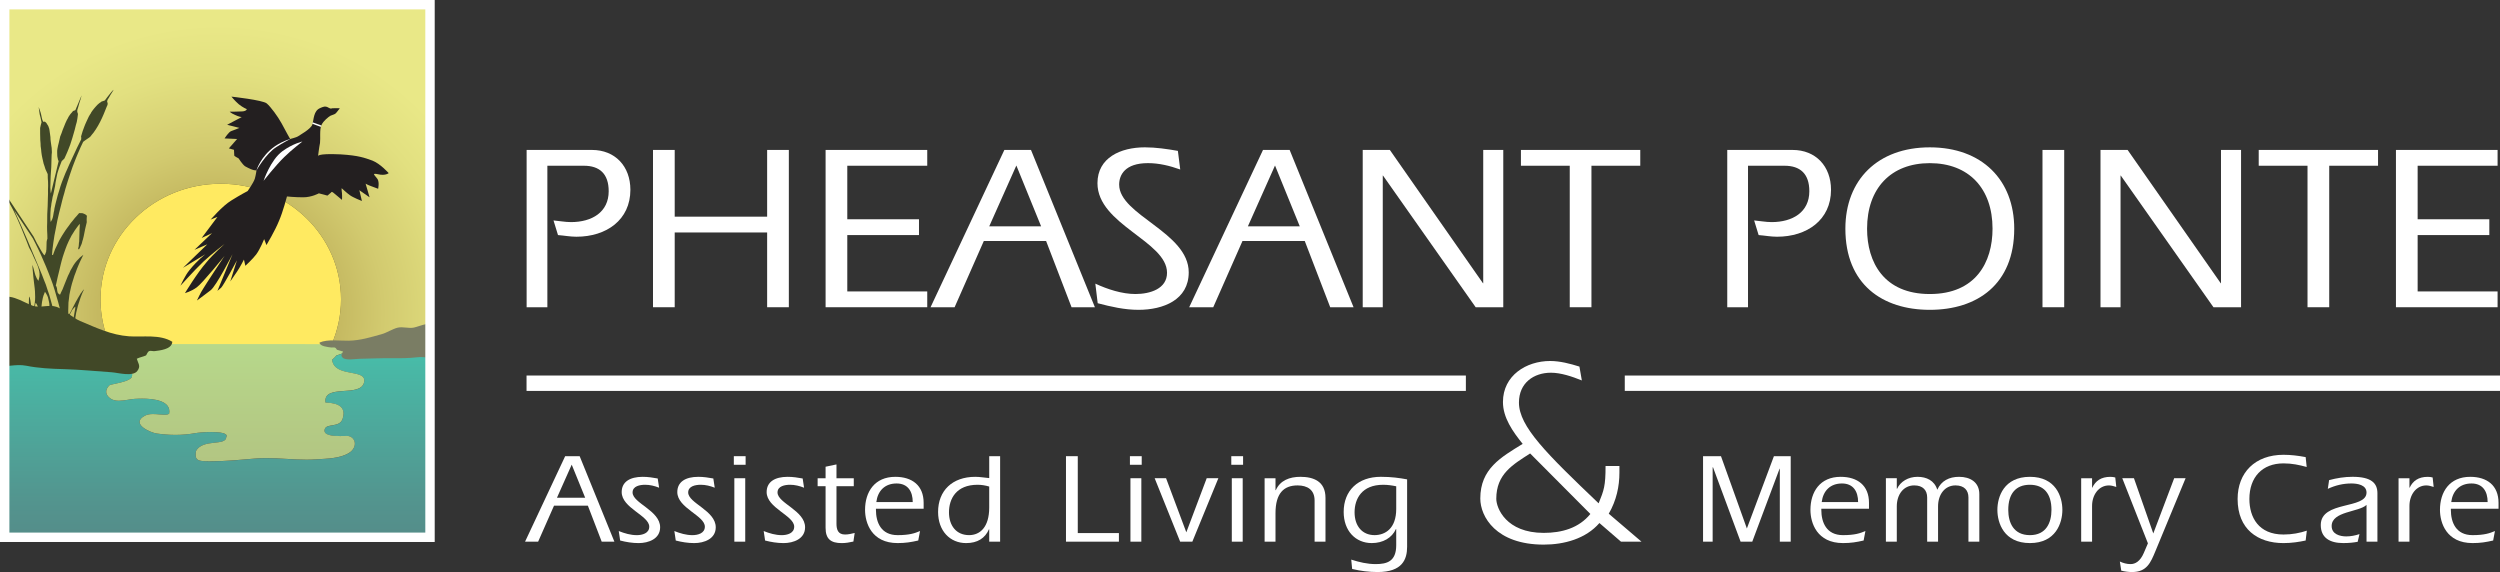
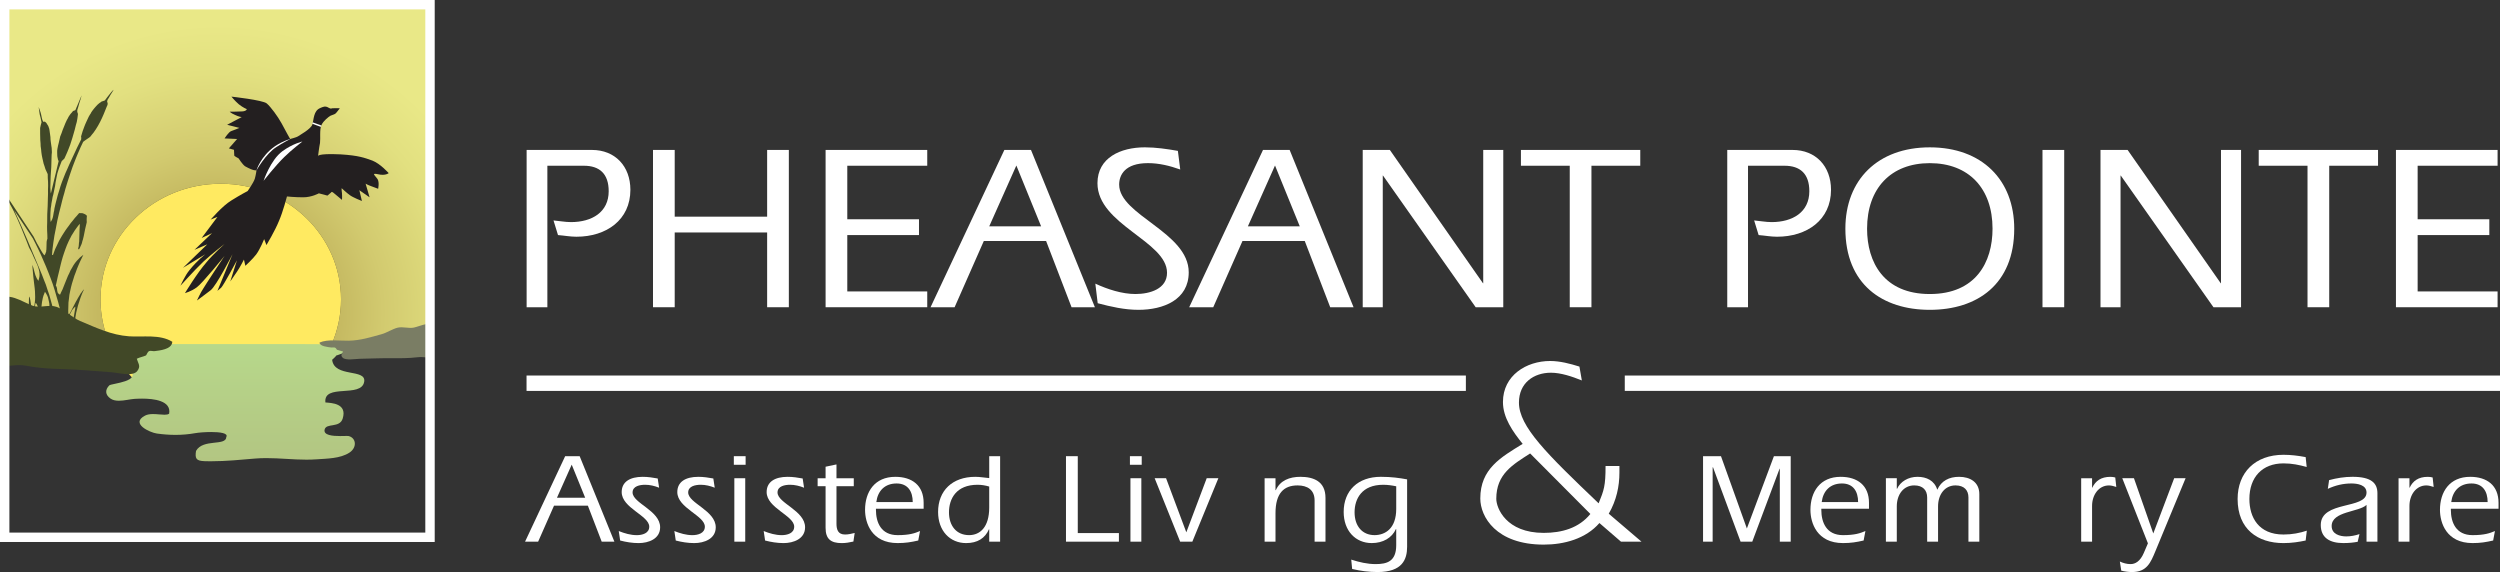
<svg xmlns="http://www.w3.org/2000/svg" id="Layer_1" viewBox="0 0 215.006 49.198">
  <rect x="0" y="0" width="215.006" height="49.198" fill="#333333" stroke="none" />
  <defs>
    <style>.cls-1{fill:none;}.cls-2,.cls-3{fill:#fff;}.cls-2,.cls-4{fill-rule:evenodd;}.cls-5{fill:url(#linear-gradient-2);}.cls-6{fill:url(#radial-gradient);}.cls-7{fill:url(#linear-gradient);}.cls-8{fill:#7a7d64;}.cls-9{clip-path:url(#clippath-1);}.cls-10{clip-path:url(#clippath-3);}.cls-11{clip-path:url(#clippath-4);}.cls-12{clip-path:url(#clippath-2);}.cls-13{clip-path:url(#clippath-5);}.cls-14{fill:#ffea61;}.cls-15{fill:#c9c2be;}.cls-4{fill:#231f20;}.cls-16{fill:#ffed64;}.cls-17{clip-path:url(#clippath);}.cls-18{fill:#414827;}</style>
    <clipPath id="clippath">
      <path class="cls-1" d="M36.982,29.595h-8.455c.516-1.183.801-2.482.801-3.845,0-5.494-4.631-9.948-10.342-9.948s-10.342,4.454-10.342,9.948c0,1.363.285,2.662.801,3.845H.47V.536h36.512v29.059" />
    </clipPath>
    <radialGradient id="radial-gradient" cx="126.91" cy="1073.958" fx="126.91" fy="1073.958" r="1" gradientTransform="translate(-3127.819 26654.738) scale(24.794 -24.794)" gradientUnits="userSpaceOnUse">
      <stop offset="0" stop-color="#9e8738" />
      <stop offset=".252" stop-color="#b7a752" />
      <stop offset=".57" stop-color="#d2ca6f" />
      <stop offset=".83" stop-color="#e2e080" />
      <stop offset="1" stop-color="#e9e887" />
    </radialGradient>
    <clipPath id="clippath-1">
      <rect class="cls-1" x=".47" y=".536" width="36.512" height="45.87" />
    </clipPath>
    <clipPath id="clippath-2">
-       <path class="cls-1" d="M10.228,29.611l.306-.015h2.859c-1.491.004-2.642.009-3.166.015M36.982,46.407H.47v-16.812h9.725c-.383.012-.636.061-1.125.256-.369.146-.639.51-.459.929.08.33.366.677,1.138.72.041.002.083.003.127.003.068,0,.138-.002.21-.004.071-.002.144-.004.217-.004.294,0,.589.033.806.234,1.196,1.106-1.53,1.236-1.713,1.42-.38.382-.349.807.099,1.125.204.145.46.192.731.192.463,0,.97-.137,1.341-.16.118-.007.359-.022.655-.022.967,0,2.525.162,2.325,1.291-.086.072-.227.094-.399.094-.139,0-.299-.014-.467-.029-.168-.014-.345-.029-.518-.029-.249,0-.491.03-.69.134-1.29.674.407,1.455,1.014,1.54.538.076,1.069.117,1.6.117.567,0,1.133-.047,1.709-.15.263-.047.824-.096,1.366-.096.759,0,1.482.096,1.301.427-.03.811-2.0.121-2.606,1.2-.1.659.01.854.734.88.202.007.405.011.606.011,1.253,0,2.492-.127,3.741-.232.324-.028.647-.038.971-.038.573,0,1.147.033,1.721.067.574.033,1.148.067,1.722.067.291,0,.582-.008.873-.03.866-.064,2.038-.057,2.829-.578.661-.437.586-1.257-.071-1.423-.026-.007-.078-.009-.148-.009-.07,0-.16.002-.261.004-.101.002-.215.005-.333.005-.644,0-1.446-.067-1.324-.563.141-.577,1.291-.109,1.55-.932.416-1.32-.967-1.351-1.485-1.394-.178-1.667,3.1-.356,3.337-1.782.191-1.155-2.573-.329-2.757-1.888.683-.609.006-.204.816-.524.298-.119.249-.802-.22-.81-.451-.007-1.528-.012-2.953-.015h10.776v16.812" />
-     </clipPath>
+       </clipPath>
    <linearGradient id="linear-gradient" x1="122.864" y1="1056.941" x2="123.864" y2="1056.941" gradientTransform="translate(-30288.102 -3493.424) rotate(90) scale(28.674 -28.674)" gradientUnits="userSpaceOnUse">
      <stop offset="0" stop-color="#47bfab" />
      <stop offset=".077" stop-color="#49b7a5" />
      <stop offset=".469" stop-color="#53948e" />
      <stop offset=".791" stop-color="#597e80" />
      <stop offset="1" stop-color="#5c777b" />
    </linearGradient>
    <clipPath id="clippath-3">
      <rect class="cls-1" x=".47" y=".536" width="36.512" height="45.87" />
    </clipPath>
    <clipPath id="clippath-4">
      <path class="cls-1" d="M18.198,39.673c-.202,0-.404-.003-.606-.011-.723-.026-.834-.22-.734-.88.606-1.079,2.576-.39,2.606-1.2.18-.331-.542-.427-1.301-.427-.542,0-1.103.049-1.366.096-.575.103-1.142.15-1.709.15-.53,0-1.062-.041-1.6-.117-.607-.086-2.304-.867-1.014-1.54.198-.104.44-.134.69-.134.173,0,.35.015.518.029.168.015.328.029.467.029.172,0,.313-.022.399-.094.2-1.13-1.358-1.291-2.325-1.291-.296,0-.537.015-.655.022-.371.023-.879.16-1.341.16-.271,0-.527-.047-.731-.192-.448-.318-.479-.743-.099-1.125.183-.184,2.909-.314,1.713-1.42-.216-.2-.512-.234-.806-.234-.073,0-.146.002-.217.004-.072.002-.142.004-.21.004-.043,0-.086-.001-.127-.003-.773-.042-1.058-.39-1.138-.72-.18-.419.09-.783.459-.929.489-.195.742-.243,1.125-.256h.34l-.306.015c.523-.007,1.675-.012,3.166-.015h12.812c1.425.004,2.502.009,2.953.015.468.007.518.691.22.81-.809.321-.132-.084-.816.524.184,1.558,2.948.733,2.757,1.888-.237,1.426-3.516.115-3.337,1.782.518.044,1.901.074,1.485,1.394-.26.823-1.41.355-1.55.932-.121.496.68.563,1.324.563.119,0,.232-.002.333-.005.101-.002.191-.004.261-.004.07,0,.121.002.148.009.657.166.733.987.071,1.423-.791.522-1.963.515-2.829.578-.291.022-.582.03-.873.03-.574,0-1.148-.033-1.722-.067-.574-.034-1.147-.067-1.721-.067-.324,0-.648.01-.971.038-1.249.105-2.488.232-3.741.232" />
    </clipPath>
    <linearGradient id="linear-gradient-2" x1="122.864" y1="1056.984" x2="123.864" y2="1056.984" gradientTransform="translate(-30288.102 -3493.424) rotate(90) scale(28.674 -28.674)" gradientUnits="userSpaceOnUse">
      <stop offset="0" stop-color="#b7d88b" />
      <stop offset=".212" stop-color="#b4cc85" />
      <stop offset=".689" stop-color="#afb67b" />
      <stop offset="1" stop-color="#aeaf78" />
    </linearGradient>
    <clipPath id="clippath-5">
      <rect class="cls-1" x=".47" y=".536" width="36.512" height="45.87" />
    </clipPath>
  </defs>
  <g class="cls-17">
    <path class="cls-6" d="M36.982,29.595h-8.455c.516-1.183.801-2.482.801-3.845,0-5.494-4.631-9.948-10.342-9.948s-10.342,4.454-10.342,9.948c0,1.363.285,2.662.801,3.845H.47V.536h36.512v29.059" />
  </g>
  <g class="cls-9">
    <path class="cls-18" d="M9.674,7.809l-.096.104-.094.117-.094.118-.186.236-.096.133-.093.117-.031.015-.031.015-.092.027-.076.028-.028-.002-.033.03-.08.057-.091.058-.154.131-.14.148-.141.161-.141.177-.125.178-.05.104-.062.088-.112.193-.097.208-.097.209-.094.209-.083.208-.148.403-.117.389-.016.044-.001.046.013.075-.002.075-.002.031v.045l-.353.713-.339.729-.339.731-.16.37-.162.358-.148.373-.146.372-.131.374-.115.388-.118.374-.102.388-.104.406-.088.39-.018.149-.036.151-.053.315-.034.148-.05.15-.065.118-.031.06-.033.045-.024-.198-.008-.196.006-.196.005-.195.026-.392.036-.195.021-.196.073-.39.034-.195.054-.194.157-.751.039-.285.052-.271.052-.269.053-.255.083-.268.086-.254.097-.255.097-.252.032-.045.031-.029.062-.058.031-.03.031-.029.031-.028.031-.045.13-.284.13-.297.113-.283.115-.298.101-.313.099-.314.1-.344.102-.359.084-.344.084-.298.053-.302.04-.316.002-.03v-.046l-.028-.091-.027-.076.002-.044v-.046l.003-.059.018-.076.049-.149.1-.359.118-.374.05-.179.034-.134-.178.417-.148.358-.128.298-.081.194-.032.013-.028.015-.065.027-.058.013-.047.045-.094.117-.094.103-.094.132-.079.119-.065.134-.078.133-.13.283-.113.283-.115.282-.099.285-.114.282-.12.524-.068.27-.053.27-.019.136-.003.135.007.272.01.136.028.121.026.137.057.121-.67,2.785-.026-.167-.01-.181-.01-.181.006-.182.01-.39.013-.393.026-.392.026-.376.011-.363.008-.316.013-.392.021-.21-.01-.198-.009-.179-.026-.169-.05-.363-.023-.196-.008-.211-.05-.363-.023-.168-.026-.165-.057-.168-.028-.076-.044-.077-.044-.06-.042-.077-.058-.078-.073-.062-.016-.015-.015-.001-.029-.015-.045.014-.047-.003h-.029l-.013-.031-.057-.137-.041-.152-.067-.319-.041-.153-.055-.169-.055-.151-.057-.153.087.621.026.107.055.212.079.379-.068.24-.018.09-.034.149v.53l.013.528.023.258.008.255.039.274.021.242.037.256.052.259.055.242.052.227.084.244.07.228.099.215.099.214.005.332.023.331.006.332-.011.348.003.346-.011.347-.019.709-.036.707-.006.709-.01.361.005.346.018.348.007.349-.031.073-.019.09-.018.092-.002.089-.005.182-.006.196-.006.195-.016.09-.003.091-.034.09-.033.088-.032.076-.062.073-.087-.123-.088-.123-.157-.262-.144-.26-.157-.275-.285-.568-2.474-3.737-.005.172-.005-.004.005.01-.001.064.123.185.031.091c.615.633,1.929,4.15,1.929,4.15l.207.392.086.183.084.198.084.183.172.368.084.182.07.198.026.092.028.091.042.183.011.106.013.091-.005.105-.002.09-.018.105-.02.09-.05.21-.059-.077-.042-.062-.045-.076-.042-.092-.07-.166-.055-.184-.096-.364-.053-.183-.057-.167.008.241.024.258.045.498.059.517.061.498.023.258.008.241.008.258-.008.24-.023.242-.036.24-.019.121-.033.119-.018.105-.049.12-.045-.061-.028-.062-.04-.152-.041-.152-.026-.167-.026-.167-.013-.09-.011-.077-.039-.166-.029-.076-.043-.062-.026.903.011.107-.003.09-.003.106-.005.105-.034.194-.037.211-.036.209-.036.212-.003.119-.002.105.01.122.011.105.032-.059.018-.075.016-.074.003-.075.003-.151.005-.166.007-.151.016-.075.002-.03v-.031l.032-.074.031-.059.033-.059.063-.059.042.062.045.061.026.077.014.059.013.077-.003.09-.005.151-.005.166-.003.151.011.075.013.062.015.06.028.061.065-.104.034-.121.031-.118.019-.136.019-.121.003-.135.008-.272.008-.271.008-.272.005-.135.018-.12.021-.135.032-.12.044.048.029.044.057.108.042.107.013.046.013.06.028.121-.005.136.013.121-.005.136-.023.271-.008.27-.023.271-.005.121.013.137.149.004.058-.374.026-.392.068-.752.039-.375.021-.181.036-.18.036-.18.05-.178.065-.165.067-.178.099.154.086.153.073.17.037.166.042.181.037.183.011.181.01.196.01.198-.006.195-.011.406-.013.393.005.408.527.016-.023-.244-.023-.241-.04-.228-.021-.227-.092-.455-.039-.228-.053-.227-.123-.443-.123-.439-.152-.443-.138-.426-.17-.426-.165-.429-.355-.855-.352-.839s-.97-2.352-1.683-3.856l1.607,2.421.242.475.24.489.229.489.211.489.212.488.097.245.099.244.196.504.183.503.165.517.149.518.152.517.136.516.12.533.102.529.055.275.05.272.212.006.083-.238.066-.24.068-.24.081-.237.083-.225.063-.105.049-.104.065-.104.078-.088.076-.088.092-.073-.02.195-.037.211-.071.419-.039.225-.021.226-.006.241.006.242.136.004.006-.211.006-.212.021-.211.023-.21.035-.209.036-.21.052-.21.052-.209.05-.195.068-.209.063-.194.067-.209.146-.388.18-.388-.11.118-.094.132-.092.118-.079.134-.161.267-.078.147-.081.134-.302.58-.144.282-.159.267-.062-.003-.005-.348.01-.331.009-.348.042-.328.04-.347.034-.166.034-.164.07-.316.086-.328.099-.314.101-.329.115-.298.113-.314.131-.314.13-.297.143-.297.144-.298-.2.16-.108.088-.078.088-.17.175-.159.193-.141.207-.125.221-.13.222-.097.225-.112.222-.097.238-.193.477-.182.462-.112.223-.097.223-.062-.016-.044-.033-.042-.046-.029-.031-.029-.046-.015-.06-.026-.106-.013-.105-.011-.122-.042-.107-.013-.046-.044-.046.157-.718.172-.705.084-.358.087-.345.102-.359.114-.344.115-.328.131-.341.146-.328.081-.164.078-.148.081-.163.094-.148.193-.31.203-.281.11-.148.123-.132-.029.512-.015.556-.011.301-.002.136-.021.15-.022.271-.034.136-.02.117.091.003.065-.117.065-.151.062-.133.05-.135.034-.15.049-.149.07-.285.123-.614.07-.299.068-.286-.008-.211.006-.181.018-.165-.073-.062-.075-.062-.073-.032-.075-.033-.089-.033-.089-.002-.093-.003-.104-.004-.188.221-.186.206-.173.222-.172.205-.157.221-.157.207-.157.222-.143.222-.141.222-.13.223-.126.222-.112.238-.112.238-.114.237-.182.494-.084-.002.037-.453.078-.601.094-.615.125-.63.125-.66.156-.674.172-.674.084-.344.086-.33.101-.344.086-.328.201-.658.212-.643.215-.626.23-.596.114-.284.113-.268.226-.522.225-.475.078-.059.076-.058.17-.117.167-.114.08-.059.061-.058.125-.163.125-.147.204-.295.19-.31.177-.327.08-.164.079-.163.146-.328.277-.685.049-.104.018-.075v-.06l.004-.061-.029-.046-.013-.046.002-.045v-.031l.049-.134.08-.117.143-.253.159-.251.126-.209-.107.088" />
    <path class="cls-14" d="M29.328,25.75c0,5.494-4.631,9.948-10.342,9.948s-10.342-4.454-10.342-9.948,4.63-9.948,10.342-9.948,10.342,4.454,10.342,9.948" />
  </g>
  <g class="cls-12">
    <path class="cls-7" d="M10.228,29.611l.306-.015h2.859c-1.491.004-2.642.009-3.166.015M36.982,46.407H.47v-16.812h9.725c-.383.012-.636.061-1.125.256-.369.146-.639.51-.459.929.08.33.366.677,1.138.72.041.002.083.003.127.003.068,0,.138-.002.21-.004.071-.002.144-.004.217-.004.294,0,.589.033.806.234,1.196,1.106-1.53,1.236-1.713,1.42-.38.382-.349.807.099,1.125.204.145.46.192.731.192.463,0,.97-.137,1.341-.16.118-.007.359-.022.655-.022.967,0,2.525.162,2.325,1.291-.086.072-.227.094-.399.094-.139,0-.299-.014-.467-.029-.168-.014-.345-.029-.518-.029-.249,0-.491.03-.69.134-1.29.674.407,1.455,1.014,1.54.538.076,1.069.117,1.6.117.567,0,1.133-.047,1.709-.15.263-.047.824-.096,1.366-.096.759,0,1.482.096,1.301.427-.03.811-2.0.121-2.606,1.2-.1.659.01.854.734.88.202.007.405.011.606.011,1.253,0,2.492-.127,3.741-.232.324-.028.647-.038.971-.038.573,0,1.147.033,1.721.067.574.033,1.148.067,1.722.067.291,0,.582-.008.873-.03.866-.064,2.038-.057,2.829-.578.661-.437.586-1.257-.071-1.423-.026-.007-.078-.009-.148-.009-.07,0-.16.002-.261.004-.101.002-.215.005-.333.005-.644,0-1.446-.067-1.324-.563.141-.577,1.291-.109,1.55-.932.416-1.32-.967-1.351-1.485-1.394-.178-1.667,3.1-.356,3.337-1.782.191-1.155-2.573-.329-2.757-1.888.683-.609.006-.204.816-.524.298-.119.249-.802-.22-.81-.451-.007-1.528-.012-2.953-.015h10.776v16.812" />
  </g>
  <g class="cls-10">
    <path class="cls-16" d="M10.534,29.595h-.34c.122-.004.258-.004.42-.004l-.08.004M26.206,29.595h-12.812c1.822-.005,4.151-.007,6.465-.007,2.302,0,4.59.002,6.347.007" />
  </g>
  <g class="cls-11">
    <path class="cls-5" d="M18.198,39.673c-.202,0-.404-.003-.606-.011-.723-.026-.834-.22-.734-.88.606-1.079,2.576-.39,2.606-1.2.18-.331-.542-.427-1.301-.427-.542,0-1.103.049-1.366.096-.575.103-1.142.15-1.709.15-.53,0-1.062-.041-1.6-.117-.607-.086-2.304-.867-1.014-1.54.198-.104.44-.134.69-.134.173,0,.35.015.518.029.168.015.328.029.467.029.172,0,.313-.022.399-.094.2-1.13-1.358-1.291-2.325-1.291-.296,0-.537.015-.655.022-.371.023-.879.16-1.341.16-.271,0-.527-.047-.731-.192-.448-.318-.479-.743-.099-1.125.183-.184,2.909-.314,1.713-1.42-.216-.2-.512-.234-.806-.234-.073,0-.146.002-.217.004-.072.002-.142.004-.21.004-.043,0-.086-.001-.127-.003-.773-.042-1.058-.39-1.138-.72-.18-.419.09-.783.459-.929.489-.195.742-.243,1.125-.256h.34l-.306.015c.523-.007,1.675-.012,3.166-.015h12.812c1.425.004,2.502.009,2.953.015.468.007.518.691.22.81-.809.321-.132-.084-.816.524.184,1.558,2.948.733,2.757,1.888-.237,1.426-3.516.115-3.337,1.782.518.044,1.901.074,1.485,1.394-.26.823-1.41.355-1.55.932-.121.496.68.563,1.324.563.119,0,.232-.002.333-.005.101-.002.191-.004.261-.004.07,0,.121.002.148.009.657.166.733.987.071,1.423-.791.522-1.963.515-2.829.578-.291.022-.582.03-.873.03-.574,0-1.148-.033-1.722-.067-.574-.034-1.147-.067-1.721-.067-.324,0-.648.01-.971.038-1.249.105-2.488.232-3.741.232" />
  </g>
  <g class="cls-13">
    <path class="cls-18" d="M-.418,31.474c.894.144,1.759-.203,2.673-.02,1.074.214,2.11.263,3.279.294,1.321.035,2.713.176,4.082.269.516.035,1.799.404,2.188-.107.331-.434.082-.619-.04-1.057.256-.128.566-.178.794-.287.04-.019.122-.302.266-.369.131-.06.326.021.465.002.405-.055,1.501-.14,1.53-.805-1.073-.669-2.539-.384-3.733-.472-1.517-.112-2.779-.723-4.196-1.316-.648-.271-1.357-.979-2.024-1.215-.647-.229-1.41.123-2.06-.098-.822-.28-2.261-1.368-3.057-.357-.508.645-.353,2.051-.299,2.893.05.789-.116,2.056.2,2.737" />
    <path class="cls-8" d="M37.692,30.789c-.603.053-1.179-.135-1.797-.063-.725.084-1.422.088-2.208.08-.888-.009-1.826.033-2.748.051-.347.007-1.216.164-1.47-.096-.216-.221-.046-.307.043-.521-.17-.068-.378-.099-.53-.158-.026-.01-.077-.152-.174-.187-.087-.032-.219.004-.312-.008-.272-.035-1.007-.099-1.017-.427.731-.308,1.713-.139,2.516-.158,1.022-.025,1.879-.301,2.841-.565.44-.121.926-.456,1.378-.559.439-.1.946.089,1.386-.007.557-.121,1.54-.63,2.06-.115.332.328.207,1.019.159,1.433-.045.388.048,1.017-.175,1.346" />
    <path class="cls-4" d="M27.547,9.287c.245-.098.421-.204.711-.024.21.131.294.049.294.049,0,0,.695-.029.67.02-.049.024-.274.37-.384.446-.11.075-.237.097-.409.17-.172.098-.613.441-.784.807-.172.367-.074,1.174-.123,1.541-.073.342-.172,1.15-.172,1.15,0,0-.172-.269,1.936-.171,1.569.098,2.059.294,2.745.538.686.269,1.397,1.076,1.397,1.076,0,0-.27.245-.907.098-.662-.146-.221.147-.049.416.172.294.049.832.049.832,0,0-.245-.098-.588-.22-.343-.122-.49-.22-.49-.22l.343,1.174-.882-.612.221.929c-.049-.024-.76-.293-1.054-.513-.27-.196-.686-.587-.686-.587,0,0-.025.073.025.416.025.342,0,.587,0,.587,0,0-.564-.465-.735-.612-.172-.147-.196-.024-.196-.024l-.319.269-.735-.196s-.613.342-1.348.342-1.397-.073-1.397-.073c0,0-.343,1.321-.686,2.103-.343.856-1.079,2.079-1.079,2.079l-.196-.514s-.343.856-.686,1.321c-.319.416-.931.978-.931.978l-.123-.538s-.319.636-.588,1.027c-.245.367-.588.856-.588.856l.573-1.816s-1.137,2.134-1.358,2.354c-.22.196-.319.269-.319.269l1.299-3.155s-1.397,2.739-1.887,3.106c-.466.367-1.176.88-1.176.88,0,0,.343-.734.515-.978.147-.269,1.863-2.862,1.863-2.862,0,0-1.912,2.372-2.402,2.715-.466.342-1.005.489-1.005.489,0,0,1.029-1.712,1.863-2.666.539-.66,1.544-1.565,1.544-1.565,0,0-1.127.88-1.789,1.492-.833.782-2.01,2.128-2.01,2.103.025-.025.392-.881.784-1.345.686-.856,1.373-1.369,1.373-1.369l-1.936,1.174,2.091-2.021-1.101.473,1.51-1.437-.893.418,1.359-1.812-.587.228c0,.024.979-1.157,1.788-1.646.784-.489,1.397-.807,1.397-.807,0,0,.49-.685.613-1.052.098-.342.147-.734.147-.734,0,0-.196.098-.98-.342-.221-.147-.564-.685-.564-.685,0,0-.392-.196-.368-.245,0-.073-.025-.489-.025-.489l-.441-.122.711-.807-1.078-.049s.368-.587.588-.636c.221-.073.686-.269.686-.269l-1.054-.269,1.25-.66s-.245-.025-.588-.196c-.343-.147-.441-.269-.441-.269,0,0,.711,0,1.079-.024.368-.024.392-.196.392-.196,0,0-.319-.122-.686-.416-.343-.293-.637-.66-.637-.66,0,0,2.696.293,3.039.587.343.293.956,1.125,1.275,1.712.319.611.736,1.345.736,1.345,0,0,.564-.147.662-.22.123-.098,1.103-.612,1.25-1.027.123-.44.098-1.198.686-1.419" />
    <line class="cls-15" x1="26.874" y1="10.583" x2="27.615" y2="10.852" />
    <polyline class="cls-3" points="27.594 10.911 26.852 10.642 26.895 10.523 27.637 10.792 27.594 10.911" />
    <path class="cls-2" d="M26.003,12.173s-.809.171-1.716.832c-1.029.758-1.617,2.544-1.617,2.544,0,0,1.029-1.321,1.789-2.054.564-.563,1.544-1.321,1.544-1.321" />
    <path class="cls-2" d="M24.99,11.941s-.636.167-1.321.62c-1.272.882-1.614,2.099-1.614,2.099,0,0,.807-1.455,1.736-2.027.465-.31,1.198-.692,1.198-.692" />
  </g>
  <path class="cls-3" d="M37.386,46.612H0V0h37.386v46.612M.808,45.804h35.77V.808H.808v44.996Z" />
  <path class="cls-3" d="M45.291,12.895h5.618c1.987,0,3.306,1.399,3.306,3.428,0,2.596-2.068,4.036-4.644,4.036-.527,0-1.055-.102-1.582-.142l-.386-1.258c.507.041.994.142,1.501.142,1.805,0,3.245-.852,3.245-2.657,0-1.501-.791-2.19-2.13-2.19h-3.144v12.169h-1.784v-13.528" />
  <polyline class="cls-3" points="58.026 12.895 58.026 18.634 65.976 18.634 65.976 12.895 67.842 12.895 67.842 26.423 65.976 26.423 65.976 19.993 58.026 19.993 58.026 26.423 56.16 26.423 56.16 12.895 58.026 12.895" />
  <polyline class="cls-3" points="71.003 12.895 79.745 12.895 79.745 14.254 72.869 14.254 72.869 18.857 79.035 18.857 79.035 20.217 72.869 20.217 72.869 25.064 79.745 25.064 79.745 26.423 71.003 26.423 71.003 12.895" />
  <path class="cls-3" d="M86.375,12.895h2.292l5.497,13.528h-2.008l-2.19-5.699h-5.354l-2.514,5.699h-2.069l6.348-13.528M89.539,19.466l-2.13-5.233-2.333,5.233h4.462Z" />
  <path class="cls-3" d="M94.202,24.394c1.055.487,2.292.892,3.448.892,1.257,0,2.717-.446,2.717-1.825,0-2.718-5.983-4.138-5.983-7.707,0-2.19,1.987-3.083,4.077-3.083.953,0,1.906.142,2.839.304l.203,1.602c-.912-.325-1.826-.548-2.779-.548-1.988,0-2.474,1.034-2.474,1.846,0,2.637,5.983,4.097,5.983,7.545,0,2.373-2.191,3.225-4.321,3.225-1.196,0-2.353-.263-3.508-.568l-.203-1.683" />
  <path class="cls-3" d="M108.62,12.895h2.292l5.497,13.528h-2.008l-2.19-5.699h-5.354l-2.515,5.699h-2.069l6.348-13.528M111.784,19.466l-2.13-5.233-2.333,5.233h4.462Z" />
  <polyline class="cls-3" points="117.197 12.895 119.53 12.895 127.52 24.333 127.561 24.374 127.561 12.895 129.285 12.895 129.285 26.423 126.912 26.423 118.961 15.126 118.921 15.085 118.921 26.423 117.197 26.423 117.197 12.895" />
  <polyline class="cls-3" points="136.868 26.423 135.002 26.423 135.002 14.254 130.804 14.254 130.804 12.895 141.067 12.895 141.067 14.254 136.868 14.254 136.868 26.423" />
  <path class="cls-3" d="M148.548,12.895h5.618c1.988,0,3.306,1.399,3.306,3.428,0,2.596-2.069,4.036-4.644,4.036-.527,0-1.054-.102-1.582-.142l-.385-1.258c.508.041.994.142,1.501.142,1.805,0,3.245-.852,3.245-2.657,0-1.501-.791-2.19-2.13-2.19h-3.144v12.169h-1.785v-13.528" />
  <path class="cls-3" d="M173.229,19.669c0,4.786-3.185,6.977-7.261,6.977s-7.261-2.191-7.261-6.977c0-4.198,2.779-6.997,7.261-6.997s7.261,2.799,7.261,6.997M160.573,19.669c0,2.88,1.44,5.618,5.395,5.618s5.395-2.738,5.395-5.618c0-3.468-2.048-5.638-5.395-5.638s-5.395,2.17-5.395,5.638Z" />
  <polyline class="cls-3" points="175.659 12.895 177.526 12.895 177.526 26.423 175.659 26.423 175.659 12.895" />
  <polyline class="cls-3" points="180.648 12.895 182.98 12.895 190.971 24.333 191.011 24.374 191.011 12.895 192.736 12.895 192.736 26.423 190.363 26.423 182.412 15.126 182.372 15.085 182.372 26.423 180.648 26.423 180.648 12.895" />
  <polyline class="cls-3" points="200.319 26.423 198.452 26.423 198.452 14.254 194.255 14.254 194.255 12.895 204.517 12.895 204.517 14.254 200.319 14.254 200.319 26.423" />
  <polyline class="cls-3" points="206.057 12.895 214.798 12.895 214.798 14.254 207.923 14.254 207.923 18.857 214.088 18.857 214.088 20.217 207.923 20.217 207.923 25.064 214.798 25.064 214.798 26.423 206.057 26.423 206.057 12.895" />
  <path class="cls-3" d="M48.607,39.233h1.245l2.987,7.352h-1.091l-1.19-3.097h-2.91l-1.367,3.097h-1.125l3.45-7.352M50.326,42.805l-1.157-2.844-1.268,2.844h2.425Z" />
  <path class="cls-3" d="M56.685,41.944c-.386-.154-.793-.253-1.201-.253-.442,0-1.081.11-1.081.661,0,.926,2.37,1.554,2.37,2.998,0,.993-.992,1.357-1.851,1.357-.54,0-1.08-.089-1.587-.221l-.121-.815c.496.198,1.014.353,1.554.353.463,0,1.069-.155,1.069-.728,0-.96-2.37-1.599-2.37-2.976,0-.871.695-1.312,1.808-1.312.441,0,.881.066,1.29.143l.121.793" />
  <path class="cls-3" d="M61.469,41.944c-.386-.154-.794-.253-1.202-.253-.442,0-1.081.11-1.081.661,0,.926,2.37,1.554,2.37,2.998,0,.993-.992,1.357-1.852,1.357-.54,0-1.08-.089-1.587-.221l-.121-.815c.496.198,1.014.353,1.554.353.463,0,1.069-.155,1.069-.728,0-.96-2.369-1.599-2.369-2.976,0-.871.694-1.312,1.808-1.312.441,0,.882.066,1.29.143l.121.793" />
  <path class="cls-3" d="M63.111,39.233h1.014v.739h-1.014v-.739M63.155,41.129h.937v5.456h-.937v-5.456Z" />
  <path class="cls-3" d="M69.15,41.944c-.386-.154-.794-.253-1.201-.253-.441,0-1.08.11-1.08.661,0,.926,2.37,1.554,2.37,2.998,0,.993-.992,1.357-1.852,1.357-.54,0-1.08-.089-1.587-.221l-.121-.815c.496.198,1.014.353,1.554.353.463,0,1.07-.155,1.07-.728,0-.96-2.37-1.599-2.37-2.976,0-.871.694-1.312,1.808-1.312.441,0,.882.066,1.29.143l.121.793" />
  <path class="cls-3" d="M73.427,41.129v.684h-1.488v3.218c0,.519.132.938.739.938.287,0,.551-.067.827-.133l-.111.739c-.331.078-.683.133-1.003.133-.937,0-1.389-.353-1.389-1.312v-3.581h-.684v-.684h.684v-.992l.937-.198v1.19h1.488" />
  <path class="cls-3" d="M75.333,43.752v.099c0,1.081.441,2.172,1.863,2.172,1.025,0,1.488-.166,1.929-.353l-.154.815c-.617.143-1.102.221-1.774.221-2.238,0-2.8-1.73-2.8-2.855,0-1.554.827-2.843,2.602-2.843,1.444,0,2.436.739,2.436,2.237v.508h-4.1M78.497,43.179c0-.915-.419-1.599-1.389-1.599-1.003,0-1.621.628-1.742,1.599h3.131Z" />
  <path class="cls-3" d="M85.076,45.538l-.022-.022c-.331.772-.992,1.191-1.962,1.191-1.389,0-2.414-1.047-2.414-2.679,0-1.83,1.224-3.02,3.197-3.02.408,0,.805.077,1.201.109v-1.884h.937v7.352h-.937v-1.047M85.076,41.845c-.331-.099-.672-.154-1.003-.154-1.841,0-2.458,1.212-2.458,2.369,0,1.146.628,1.962,1.73,1.962.948,0,1.73-.695,1.73-2.37v-1.808Z" />
  <polyline class="cls-3" points="91.677 39.233 92.691 39.233 92.691 45.846 96.229 45.846 96.229 46.585 91.677 46.585 91.677 39.233" />
  <path class="cls-3" d="M97.176,39.233h1.014v.739h-1.014v-.739M97.221,41.129h.937v5.456h-.937v-5.456Z" />
  <polyline class="cls-3" points="99.304 41.129 100.285 41.129 102.026 45.78 103.779 41.129 104.782 41.129 102.544 46.585 101.497 46.585 99.304 41.129" />
-   <path class="cls-3" d="M105.894,39.233h1.014v.739h-1.014v-.739M105.938,41.129h.937v5.456h-.937v-5.456Z" />
  <path class="cls-3" d="M109.697,42.143l.022.022c.374-.849,1.19-1.157,2.116-1.157,1.146,0,2.16.397,2.16,1.808v3.769h-.937v-3.538c0-.914-.606-1.3-1.466-1.3-1.18,0-1.896.672-1.896,2.392v2.447h-.937v-5.456h.937v1.015" />
  <path class="cls-3" d="M121.015,47.026c0,1.08-.408,2.171-2.535,2.171-.739,0-1.465-.089-2.193-.265l-.077-.804c.683.22,1.378.386,2.105.386.97,0,1.763-.232,1.763-1.621v-1.378l-.022-.022c-.342.771-1.125,1.213-2.083,1.213-1.389,0-2.414-1.047-2.414-2.679,0-1.83,1.223-3.02,3.197-3.02.914,0,1.598.099,2.259.22v5.798M120.079,41.823c-.353-.076-.728-.131-1.124-.131-1.841,0-2.458,1.212-2.458,2.369,0,1.146.628,1.962,1.73,1.962.915-.011,1.852-.574,1.852-2.26v-1.94Z" />
  <path class="cls-3" d="M137.554,44.981c-1.169,1.352-3.026,1.857-4.79,1.857-4.103,0-5.455-2.407-5.455-3.966,0-2.567,1.788-3.552,3.645-4.698-.849-1.054-1.697-2.247-1.697-3.599,0-2.291,2.017-3.529,4.057-3.529.848,0,1.719.23,2.521.481l.207,1.192c-.849-.344-1.811-.665-2.659-.665-1.467,0-2.75.871-2.75,2.568,0,2.063,2.384,4.401,6.853,8.664.458-1.123.596-1.49.596-3.209h1.192v.573c0,1.169-.252,2.384-.917,3.53l2.818,2.406h-1.764l-1.856-1.604M131.595,38.998c-1.49.963-2.911,1.765-2.911,3.897,0,.803.848,2.934,4.08,2.934,1.558,0,3.025-.412,4.011-1.627l-5.179-5.203Z" />
  <polyline class="cls-3" points="147.292 46.585 146.466 46.585 146.466 39.233 148.008 39.233 150.235 45.45 152.561 39.233 154.005 39.233 154.005 46.585 153.068 46.585 153.068 40.313 153.046 40.313 150.699 46.585 149.695 46.585 147.325 40.192 147.292 40.192 147.292 46.585" />
  <path class="cls-3" d="M156.638,43.752v.099c0,1.081.441,2.172,1.863,2.172,1.025,0,1.488-.166,1.929-.353l-.154.815c-.617.143-1.102.221-1.774.221-2.238,0-2.8-1.73-2.8-2.855,0-1.554.826-2.843,2.6-2.843,1.444,0,2.436.739,2.436,2.237v.508h-4.1M159.802,43.179c0-.915-.419-1.599-1.389-1.599-1.003,0-1.62.628-1.742,1.599h3.131Z" />
  <path class="cls-3" d="M163.128,42.022l.022.022c.287-.628.96-1.036,1.764-1.036.771,0,1.455.32,1.697,1.113.341-.772,1.026-1.113,1.874-1.113.959,0,1.742.463,1.742,1.488v4.088h-.936v-3.802c0-.617-.364-1.036-1.114-1.036-.903,0-1.499.761-1.499,1.808v3.03h-.937v-3.802c0-.617-.364-1.036-1.113-1.036-.903,0-1.499.761-1.499,1.808v3.03h-.937v-5.456h.937v.893" />
-   <path class="cls-3" d="M171.78,43.851c0-1.124.561-2.843,2.8-2.843,2.226,0,2.789,1.719,2.789,2.843s-.563,2.855-2.789,2.855c-2.238,0-2.8-1.73-2.8-2.855M176.431,43.851c0-1.389-.651-2.16-1.863-2.16-1.202,0-1.852.771-1.852,2.16,0,1.081.442,2.172,1.863,2.172,1.411,0,1.852-1.091,1.852-2.172Z" />
  <path class="cls-3" d="M179.923,41.956l.022-.022c.276-.573.75-.925,1.555-.925.154,0,.297.022.418.055l.088.815c-.209-.065-.419-.132-.628-.132-.892,0-1.455.826-1.455,1.763v3.075h-.937v-5.456h.937v.827" />
  <path class="cls-3" d="M182.312,48.293c.286.132.595.221.915.221.419,0,.838-.243,1.146-.96l.353-.826-2.205-5.6h1.003l1.664,4.751,1.797-4.751h.982l-2.591,6.261c-.419,1.014-.75,1.808-2.017,1.808-.309,0-.629-.044-.926-.121l-.121-.783" />
  <path class="cls-3" d="M198.292,46.486c-.573.121-1.201.221-1.907.221-2.215,0-3.945-1.191-3.945-3.792,0-2.281,1.51-3.802,3.945-3.802.651,0,1.257.077,1.907.199l.089.849c-.65-.176-1.246-.309-1.996-.309-1.818,0-2.932,1.18-2.932,3.064,0,1.565.783,3.054,2.932,3.054.75,0,1.411-.133,2.007-.331l-.1.849" />
  <path class="cls-3" d="M203.527,43.421c-.639.628-2.999.54-2.999,1.819,0,.694.695.892,1.257.892.386,0,.772-.077,1.135-.198l-.154.661c-.353.066-.717.11-1.245.11-1.147,0-1.93-.452-1.93-1.555,0-2.116,3.935-1.322,3.935-2.789,0-.661-.783-.782-1.3-.782-.694,0-1.367.154-2.029.463l.111-.75c.661-.177,1.322-.286,2.017-.286,1.621,0,2.139.551,2.139,1.411v4.166h-.937v-3.163" />
  <path class="cls-3" d="M207.218,41.956l.022-.022c.275-.573.75-.925,1.554-.925.154,0,.298.022.419.055l.088.815c-.209-.065-.419-.132-.628-.132-.892,0-1.455.826-1.455,1.763v3.075h-.937v-5.456h.937v.827" />
  <path class="cls-3" d="M210.78,43.752v.099c0,1.081.442,2.172,1.863,2.172,1.025,0,1.488-.166,1.928-.353l-.154.815c-.617.143-1.102.221-1.774.221-2.238,0-2.8-1.73-2.8-2.855,0-1.554.826-2.843,2.601-2.843,1.444,0,2.436.739,2.436,2.237v.508h-4.1M213.943,43.179c0-.915-.419-1.599-1.389-1.599-1.003,0-1.62.628-1.742,1.599h3.13Z" />
  <polyline class="cls-3" points="215.006 33.618 139.734 33.618 139.734 32.297 215.006 32.297 215.006 33.618" />
  <polyline class="cls-3" points="126.068 33.62 45.284 33.62 45.284 32.296 126.068 32.296 126.068 33.62" />
</svg>